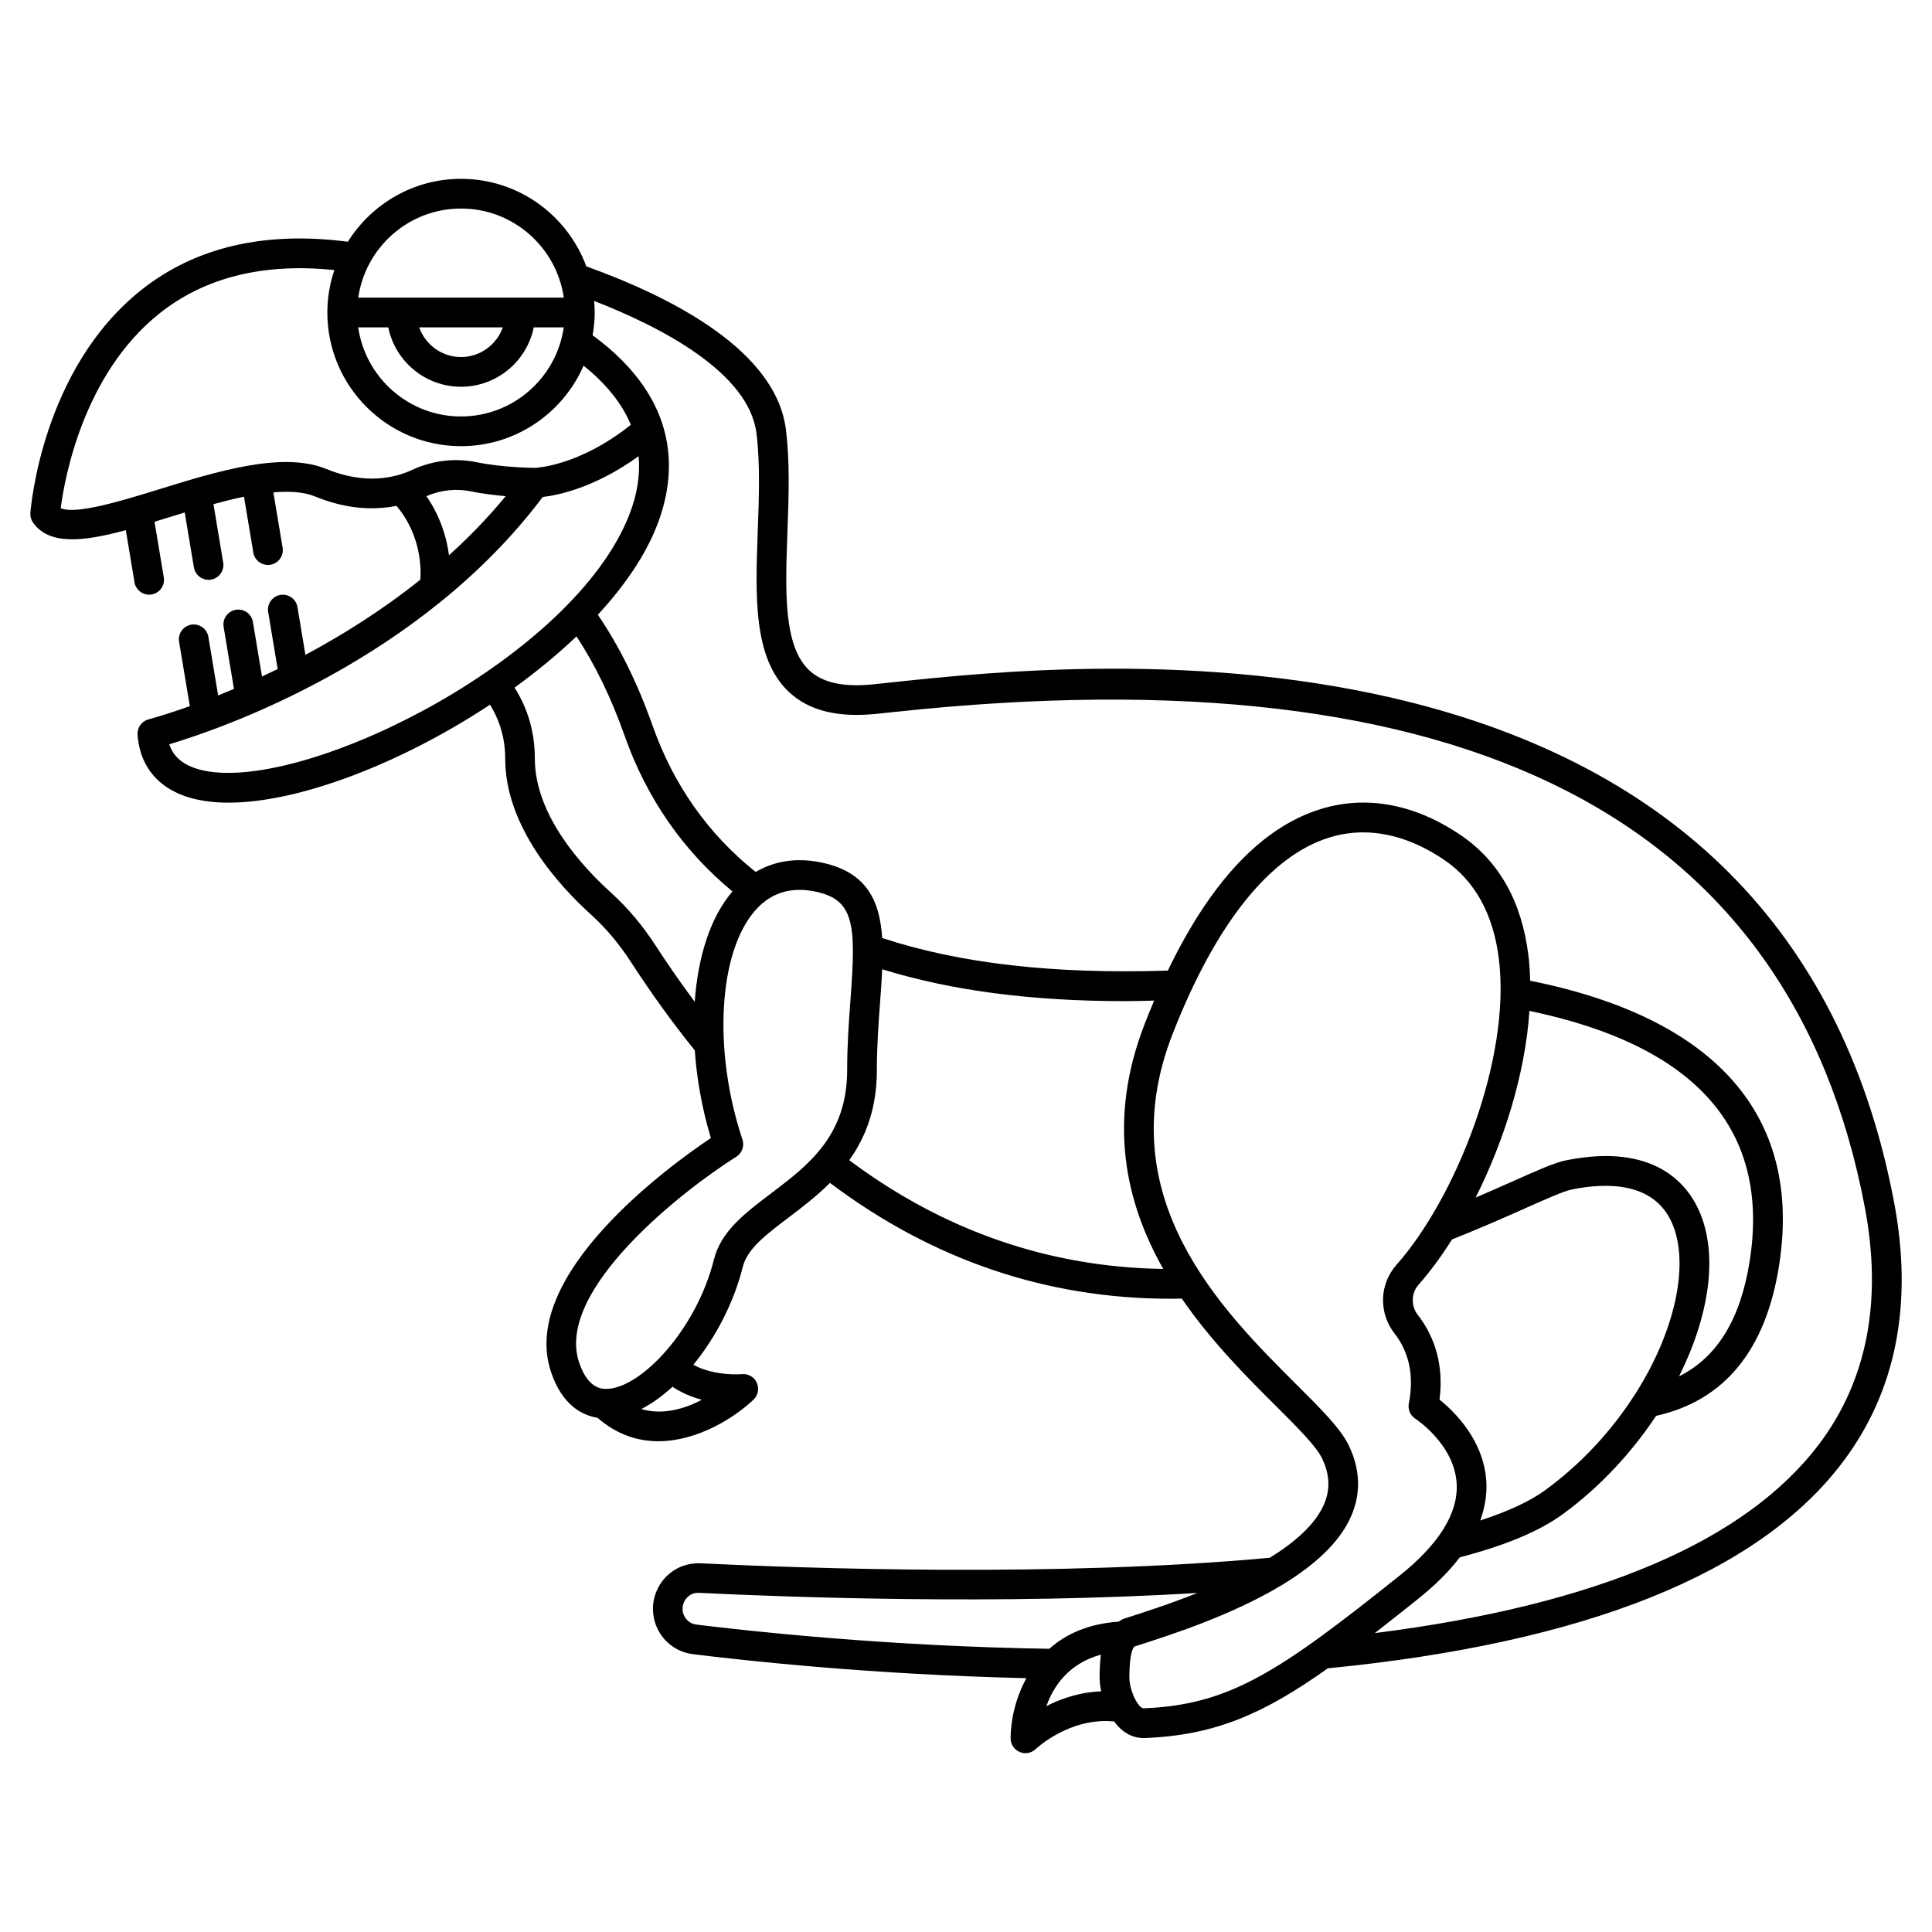
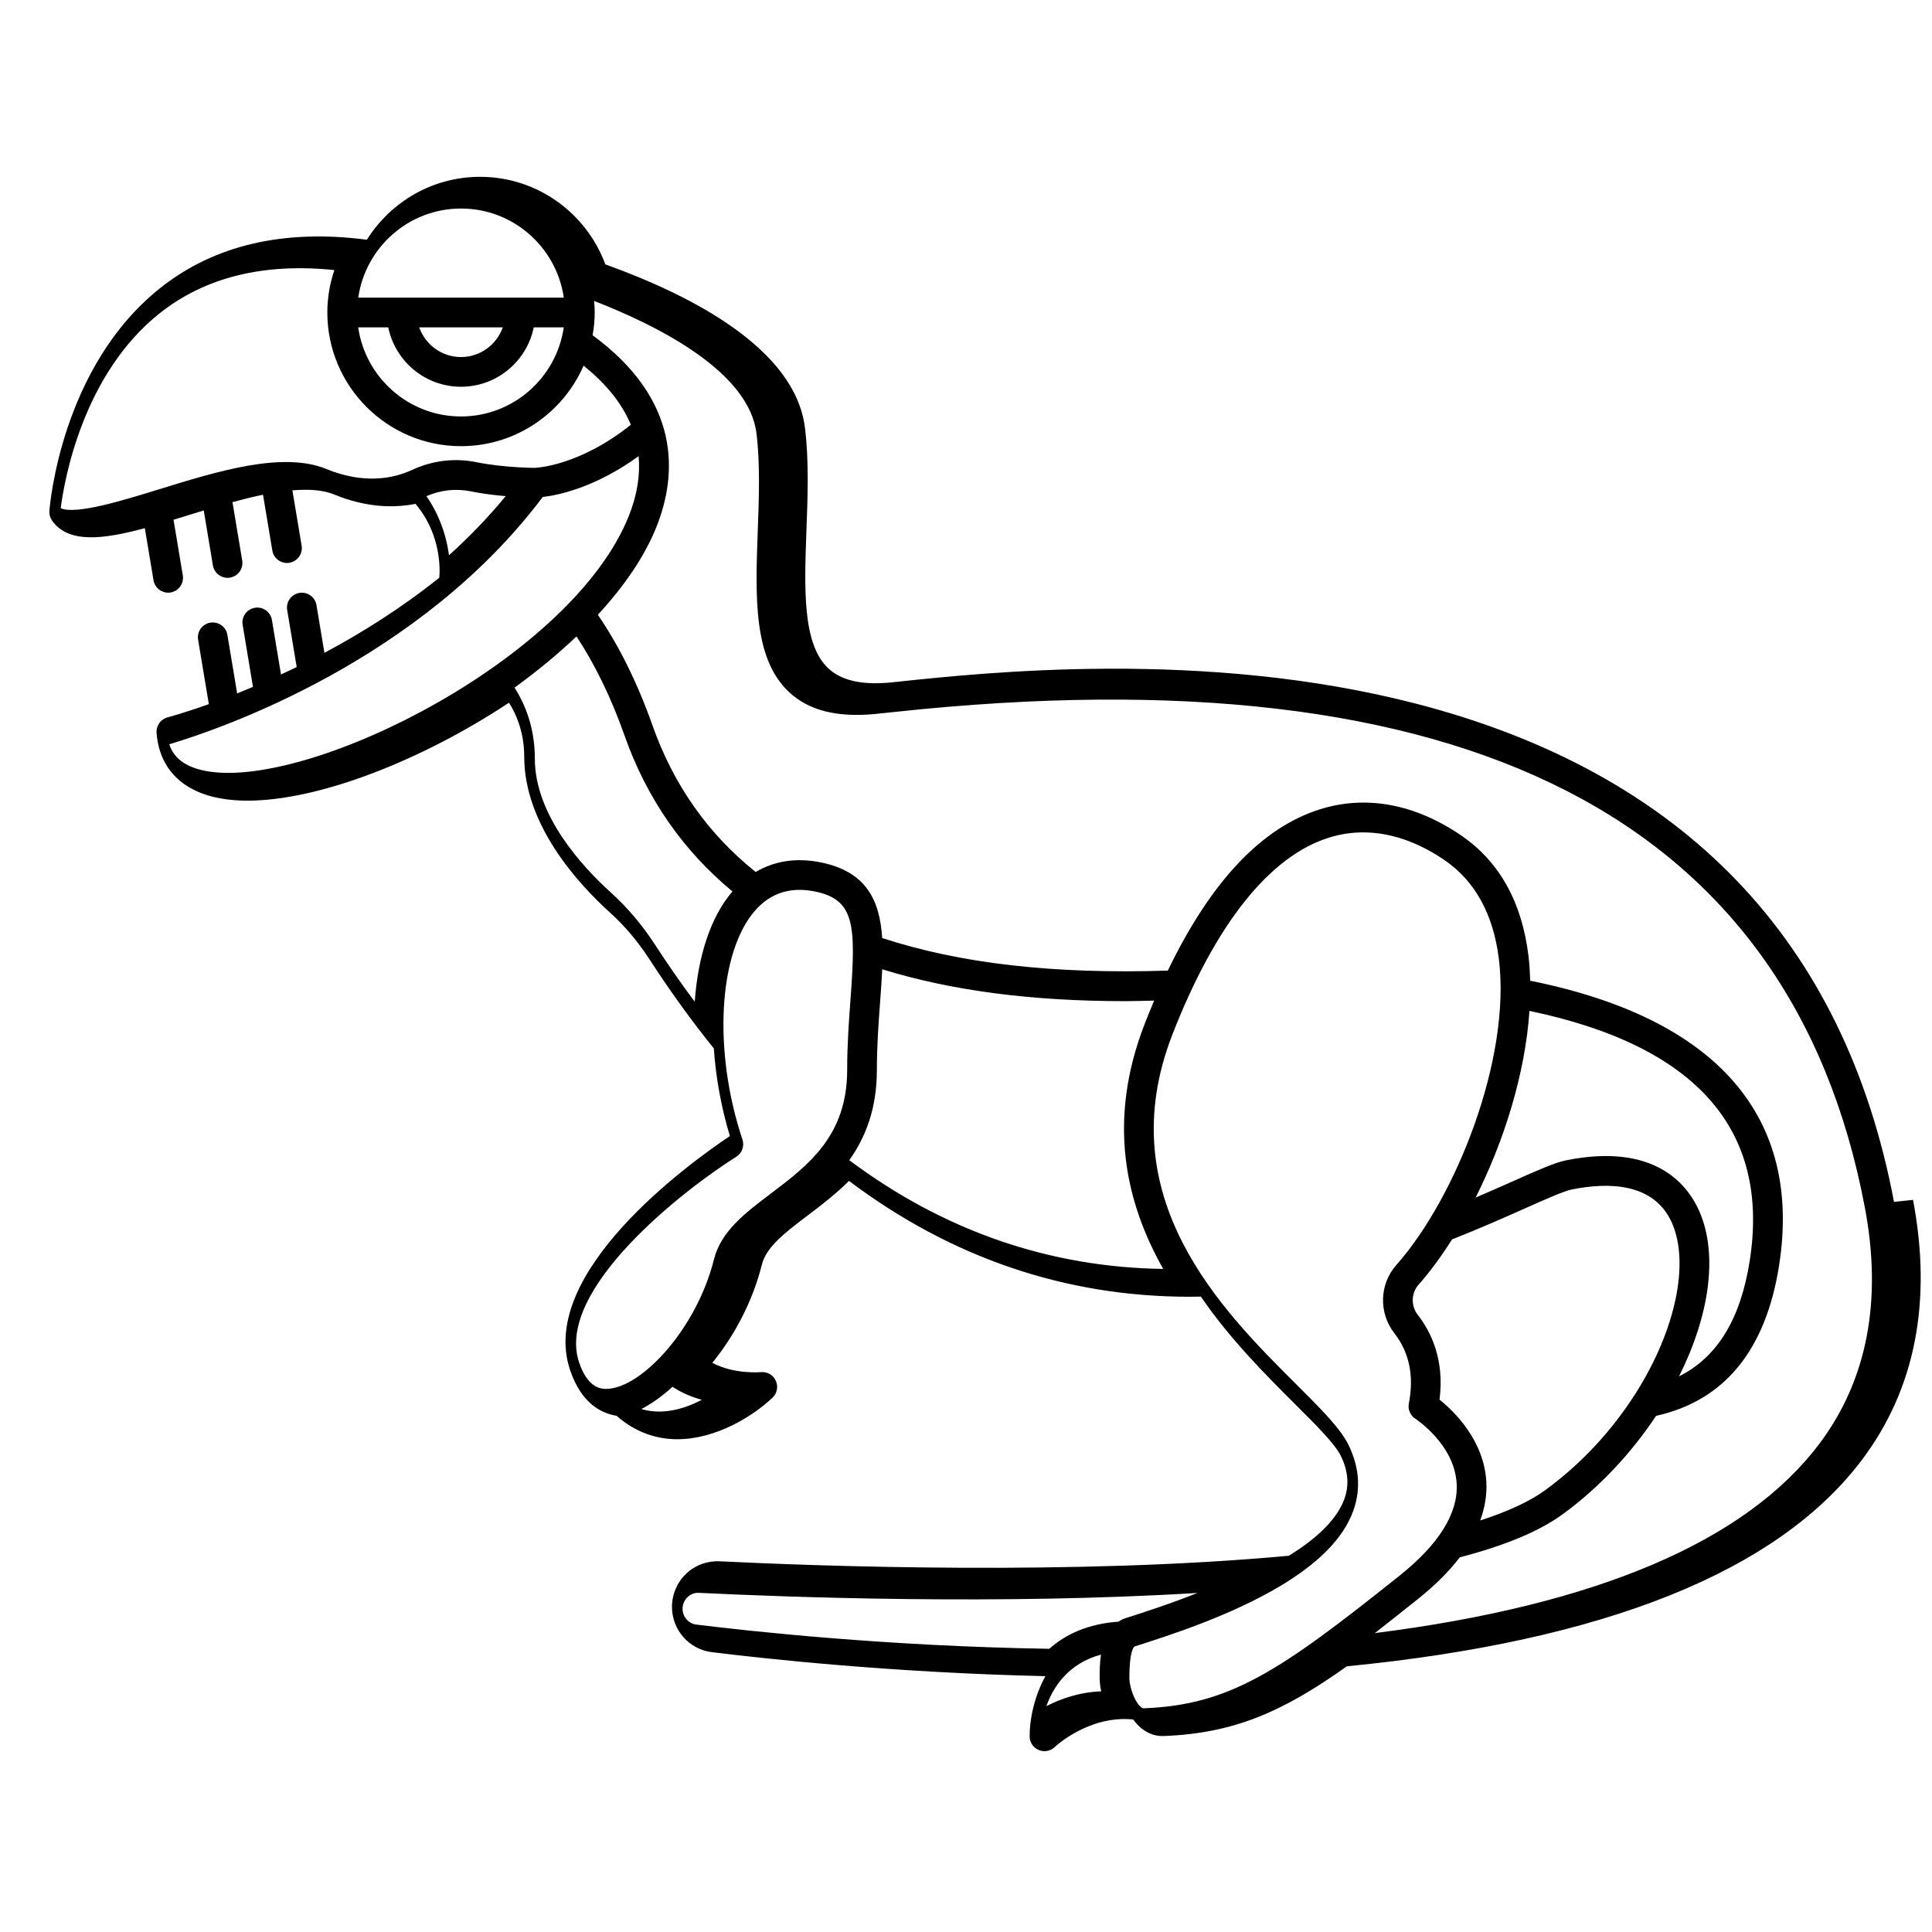
<svg xmlns="http://www.w3.org/2000/svg" fill="#000000" width="800px" height="800px" version="1.1" viewBox="144 144 512 512">
-   <path d="m645.93 462.51c-13.102-69.23-55.691-113.64-126.57-132.01-56.156-14.543-114.16-8.328-138.93-5.676l-5.039 0.531c-7.867 0.812-13.418-0.418-16.938-3.719-6.887-6.465-6.344-21.145-5.773-36.688 0.336-9.055 0.676-18.414-0.402-27.082-2.59-20.844-29.781-34.953-52.895-43.277-4.992-13.516-17.969-23.199-33.199-23.199-12.641 0-23.73 6.68-30 16.672-21.988-2.863-40.395 1.391-54.738 12.785-26.238 20.832-29.277 57.539-29.395 59.09-0.07 0.914 0.184 1.824 0.715 2.574 4.297 6.051 13.379 5.019 24.578 1.984l2.301 13.816c0.32 1.918 1.988 3.285 3.879 3.285 0.215 0 0.43-0.016 0.648-0.055 2.144-0.359 3.594-2.387 3.234-4.531l-2.457-14.742c1.195-0.367 2.402-0.734 3.625-1.113 1.445-0.445 2.914-0.898 4.383-1.348l2.426 14.559c0.324 1.93 1.992 3.297 3.883 3.297 0.215 0 0.43-0.016 0.648-0.055 2.144-0.359 3.594-2.387 3.234-4.531l-2.578-15.473c2.742-0.75 5.453-1.422 8.094-1.969l2.469 14.797c0.32 1.926 1.988 3.293 3.879 3.293 0.215 0 0.43-0.016 0.648-0.055 2.144-0.359 3.594-2.387 3.234-4.531l-2.445-14.656c4.223-0.355 8.047-0.145 11.039 1.082 8.555 3.512 15.832 3.629 21.582 2.492 4.07 4.773 6.391 11.168 6.391 17.891 0 0.57-0.059 1.125-0.09 1.688-10.121 8.102-20.648 14.676-30.434 19.906l-2.109-12.648c-0.355-2.141-2.379-3.594-4.527-3.234-2.144 0.359-3.594 2.387-3.234 4.531l2.519 15.113c-1.414 0.688-2.793 1.344-4.156 1.977l-2.406-14.445c-0.359-2.144-2.379-3.602-4.527-3.234-2.144 0.359-3.594 2.387-3.234 4.527l2.738 16.441c-1.449 0.609-2.856 1.188-4.195 1.723l-2.586-15.52c-0.359-2.141-2.383-3.586-4.527-3.234-2.144 0.359-3.594 2.387-3.234 4.531l2.844 17.062c-6.617 2.363-10.746 3.457-10.906 3.496-1.848 0.477-3.086 2.207-2.945 4.106 0.727 9.68 7.078 15.91 17.883 17.539 1.949 0.297 4.027 0.438 6.223 0.438 18.832 0 45.961-10.535 69.297-25.961 2.629 4.258 4.027 9.031 4.027 14.301 0 18.086 14.277 33.68 22.785 41.367 3.859 3.492 7.371 7.652 10.426 12.363 5.449 8.406 11.18 16.34 17.035 23.586 0.523 7.594 1.922 15.477 4.258 23.223-10.84 7.266-50.938 36.254-42.375 61.945 2.945 8.832 8.215 11.52 12.34 12.195 5.121 4.477 10.688 6.211 16.105 6.211 10.293 0 20.059-6.129 25.223-11.004 1.223-1.152 1.57-2.957 0.879-4.488s-2.269-2.461-3.969-2.289c-0.094 0.008-7.148 0.621-12.848-2.477 5.852-7.164 10.703-16.344 13.113-25.992 1.191-4.762 6.266-8.602 12.137-13.043 3.566-2.695 7.418-5.637 10.961-9.168 27.043 20.363 57.355 30.699 90.238 30.699 1 0 2-0.023 3.004-0.039 7.844 11.418 17.301 20.848 24.844 28.367 5.742 5.727 10.707 10.672 12.281 13.902 2.074 4.262 2.266 8.25 0.582 12.188-2.289 5.352-7.731 10.102-14.375 14.219-56.332 5.231-124.21 2.777-150.88 1.473-3.281-0.148-6.453 1.012-8.855 3.297-2.387 2.273-3.754 5.477-3.754 8.781 0 6.094 4.527 11.25 10.531 11.996 13.324 1.656 47.539 5.438 88.434 6.367-3.051 5.57-4.184 11.59-4.184 15.941 0 1.578 0.941 3.008 2.398 3.621 0.496 0.211 1.02 0.312 1.539 0.312 1 0 1.984-0.383 2.731-1.102 0.086-0.09 9.008-8.488 20.781-7.293 0.449 0.613 0.926 1.195 1.449 1.703 1.836 1.762 3.996 2.688 6.277 2.688 0.105 0 0.215 0 0.324-0.004 18.711-0.711 31.645-6.445 48.57-18.477 68.336-6.703 114.3-25.129 136.57-54.797 14.051-18.703 18.582-41.859 13.477-68.816zm-399.04-231.76c1.832 8.969 9.777 15.742 19.281 15.742s17.453-6.773 19.281-15.742h7.953c-1.922 13.332-13.387 23.617-27.238 23.617-13.852 0-25.316-10.285-27.238-23.617zm8.199 0h22.164c-1.629 4.57-5.961 7.871-11.082 7.871-5.125 0-9.453-3.301-11.082-7.871zm11.086-31.488c13.852 0 25.316 10.285 27.238 23.617h-54.477c1.922-13.332 13.387-23.617 27.238-23.617zm-35.707 69.02c-11.562-4.738-28.914 0.629-44.227 5.359-9.484 2.934-22.16 6.848-26.152 5.035 0.957-7.434 5.82-35.453 26.234-51.66 12.066-9.586 27.652-13.379 46.285-11.445-1.188 3.535-1.859 7.309-1.859 11.242 0 19.531 15.891 35.426 35.426 35.426 14.523 0 27.02-8.793 32.484-21.332 6.023 4.836 10.203 10.062 12.523 15.664-13.805 11.027-25.234 11.406-25.445 11.414-0.223 0-8.254-0.035-15.461-1.5-5.762-1.168-11.672-0.465-17.059 2.043-4.742 2.199-12.52 3.941-22.75-0.246zm26.535 7.211c3.727-1.621 7.758-2.09 11.703-1.289 3.195 0.648 6.484 1.043 9.309 1.281-4.688 5.699-9.762 10.906-15.031 15.672-0.75-5.711-2.809-11.109-5.981-15.664zm-57.516 72.984c-7.004-1.059-9.625-4.164-10.629-7.231 14.125-4.227 66.441-22.277 98.973-65.539 4.102-0.473 13.902-2.484 25.41-10.816 0.449 4.965-0.367 10.172-2.508 15.621-14.797 37.621-83.418 72.156-111.25 67.965zm106.44 32.086c-7.543-6.809-20.191-20.484-20.191-35.527 0-6.922-1.828-13.227-5.375-18.812 5.883-4.262 11.422-8.816 16.414-13.57 4.852 7.363 9.156 16.133 12.746 26.301 5.875 16.641 15.516 30.484 28.594 41.289-5.769 6.652-9.145 17.133-10.004 29.23-3.555-4.773-7.051-9.77-10.426-14.98-3.43-5.293-7.387-9.977-11.758-13.93zm8.02 136.85c2.797-1.434 5.586-3.441 8.273-5.898 2.516 1.664 5.223 2.762 7.797 3.441-4.504 2.352-10.32 4.152-16.07 2.457zm34.281-57.066c-6.769 5.121-13.16 9.953-15.023 17.414-4.648 18.574-19.227 33.949-28.203 34.293-1.281 0.074-5.133 0.203-7.547-7.035-6.406-19.223 27.895-45.832 41.656-54.457 1.539-0.965 2.215-2.859 1.641-4.582-7.844-23.535-6.379-49.645 3.41-60.734 3.184-3.609 7.125-5.422 11.742-5.422 1.266 0 2.59 0.137 3.961 0.41 10.602 2.121 11.012 8.688 9.539 28.453-0.418 5.641-0.895 12.027-0.895 18.863 0 17.461-10.309 25.258-20.281 32.797zm20.836-8.887c4.289-6.008 7.316-13.609 7.316-23.91 0-6.547 0.465-12.777 0.875-18.27 0.215-2.887 0.418-5.695 0.539-8.41 18.262 5.637 39.453 8.445 64.402 8.445 2.488 0 5.109-0.094 7.672-0.148-0.84 1.977-1.668 4-2.481 6.086-10.098 25.887-5.043 47.488 4.879 65.023-30.211-0.422-58.184-10.098-83.203-28.816zm-44.176 118.88c0-1.18 0.465-2.273 1.316-3.082 0.824-0.789 1.832-1.215 3.039-1.137 23.77 1.16 80.062 3.227 132.1 0.023-7.609 3.027-14.746 5.312-19.285 6.762-0.633 0.199-1.152 0.527-1.668 0.852-8.043 0.566-14.004 3.34-18.312 7.188-43.121-0.672-79.715-4.703-93.551-6.418-2.082-0.258-3.641-2.062-3.641-4.188zm96.414 25.801c1.859-5.25 5.922-11.336 14.461-13.648-0.344 2.371-0.348 4.648-0.348 6.164 0 1.07 0.145 2.289 0.414 3.566-5.711 0.203-10.695 1.949-14.527 3.918zm25.703 0.578c-0.176 0.047-0.645-0.297-0.84-0.484-1.617-1.559-2.875-5.352-2.875-7.582 0-6.84 1.082-8.133 1.395-8.324 9.074-2.891 25.613-8.176 38.906-16.207 0.094-0.047 0.18-0.102 0.273-0.156 8.223-5.008 15.168-11.07 18.258-18.293 2.602-6.078 2.352-12.383-0.742-18.73-2.156-4.426-7.297-9.543-13.801-16.027-19.797-19.734-49.723-49.559-32.863-92.809 11.402-29.246 25.777-47.281 41.57-52.156 3.086-0.957 6.09-1.363 8.969-1.363 8.68 0 16.227 3.707 21.547 7.34 8.105 5.543 12.953 14.363 14.418 26.219 3.266 26.477-11.41 63.305-27.176 81.094-4.504 5.082-4.715 12.688-0.512 18.094 3.961 5.078 5.246 11.328 3.828 18.582-0.312 1.586 0.383 3.195 1.734 4.07 0.102 0.066 10.402 6.785 10.941 17.258 0.406 7.801-4.699 15.992-15.168 24.348-31.727 25.316-44.887 34.258-67.863 35.129zm102.31-184.82c44.188 9.215 63.867 31.492 58.363 66.328-2.445 15.453-8.637 25.473-18.711 30.516 7.922-15.836 10.496-32.121 5.336-43.82-3.102-7.043-11.809-18.145-35.258-13.43-3.023 0.605-7.481 2.598-14.238 5.606-2.891 1.285-6.172 2.742-9.754 4.273 7.535-14.984 13.156-32.852 14.262-49.473zm-29.566 80.594c-1.879-2.414-1.797-5.793 0.188-8.039 3.023-3.414 6.016-7.481 8.871-12 7.441-2.938 13.945-5.82 19.199-8.16 5.594-2.492 10.418-4.641 12.586-5.078 9.457-1.906 21.746-1.91 26.5 8.883 4.684 10.625 1.008 28.398-9.648 45.184-0.137 0.172-0.246 0.352-0.359 0.547-5.859 9.094-13.738 17.875-23.52 25.027-4.07 2.981-9.875 5.684-17.285 8.082 1.203-3.356 1.793-6.731 1.621-10.117-0.574-11.09-8.492-18.766-12.414-21.902 1.375-10.594-2.277-17.992-5.738-22.426zm106.41 34.102c-19.473 25.926-59.094 42.777-117.82 50.195 3.586-2.789 7.375-5.793 11.457-9.055 4.551-3.633 8.223-7.312 11.07-11.027 12.16-3.176 21.145-6.938 27.371-11.496 9.809-7.176 18.18-16.277 24.645-25.996 18.07-4.012 29.039-17.359 32.578-39.758 6.262-39.602-16.582-65.648-65.953-75.555-0.062-2.281-0.191-4.535-0.465-6.727-1.75-14.195-7.738-24.879-17.785-31.75-12.207-8.344-25.098-10.77-37.285-7.004-15.547 4.801-29.125 19.199-40.488 42.801-30.254 0.973-55.07-1.871-75.699-8.637-0.641-10.027-4.203-17.629-16.371-20.066-6.391-1.277-12.191-0.359-17.148 2.566-12.547-10.012-21.762-23.02-27.32-38.766-4.027-11.395-8.922-21.223-14.512-29.398 7.016-7.594 12.492-15.562 15.629-23.539 5.356-13.621 6.535-33.27-17.016-50.539 0.344-1.965 0.555-3.973 0.555-6.035 0-1.031-0.066-2.047-0.152-3.055 17.504 6.816 41.004 18.879 43.02 35.078 0.996 8.043 0.664 17.078 0.344 25.824-0.637 17.387-1.238 33.801 8.258 42.723 5.269 4.945 12.832 6.84 23.113 5.812l5.086-0.535c150.94-16.172 237.38 28.008 256.93 131.32 4.672 24.688 0.625 45.758-12.035 62.621z" />
+   <path d="m645.93 462.51c-13.102-69.23-55.691-113.64-126.57-132.01-56.156-14.543-114.16-8.328-138.93-5.676c-7.867 0.812-13.418-0.418-16.938-3.719-6.887-6.465-6.344-21.145-5.773-36.688 0.336-9.055 0.676-18.414-0.402-27.082-2.59-20.844-29.781-34.953-52.895-43.277-4.992-13.516-17.969-23.199-33.199-23.199-12.641 0-23.73 6.68-30 16.672-21.988-2.863-40.395 1.391-54.738 12.785-26.238 20.832-29.277 57.539-29.395 59.09-0.07 0.914 0.184 1.824 0.715 2.574 4.297 6.051 13.379 5.019 24.578 1.984l2.301 13.816c0.32 1.918 1.988 3.285 3.879 3.285 0.215 0 0.43-0.016 0.648-0.055 2.144-0.359 3.594-2.387 3.234-4.531l-2.457-14.742c1.195-0.367 2.402-0.734 3.625-1.113 1.445-0.445 2.914-0.898 4.383-1.348l2.426 14.559c0.324 1.93 1.992 3.297 3.883 3.297 0.215 0 0.43-0.016 0.648-0.055 2.144-0.359 3.594-2.387 3.234-4.531l-2.578-15.473c2.742-0.75 5.453-1.422 8.094-1.969l2.469 14.797c0.32 1.926 1.988 3.293 3.879 3.293 0.215 0 0.43-0.016 0.648-0.055 2.144-0.359 3.594-2.387 3.234-4.531l-2.445-14.656c4.223-0.355 8.047-0.145 11.039 1.082 8.555 3.512 15.832 3.629 21.582 2.492 4.07 4.773 6.391 11.168 6.391 17.891 0 0.57-0.059 1.125-0.09 1.688-10.121 8.102-20.648 14.676-30.434 19.906l-2.109-12.648c-0.355-2.141-2.379-3.594-4.527-3.234-2.144 0.359-3.594 2.387-3.234 4.531l2.519 15.113c-1.414 0.688-2.793 1.344-4.156 1.977l-2.406-14.445c-0.359-2.144-2.379-3.602-4.527-3.234-2.144 0.359-3.594 2.387-3.234 4.527l2.738 16.441c-1.449 0.609-2.856 1.188-4.195 1.723l-2.586-15.52c-0.359-2.141-2.383-3.586-4.527-3.234-2.144 0.359-3.594 2.387-3.234 4.531l2.844 17.062c-6.617 2.363-10.746 3.457-10.906 3.496-1.848 0.477-3.086 2.207-2.945 4.106 0.727 9.68 7.078 15.91 17.883 17.539 1.949 0.297 4.027 0.438 6.223 0.438 18.832 0 45.961-10.535 69.297-25.961 2.629 4.258 4.027 9.031 4.027 14.301 0 18.086 14.277 33.68 22.785 41.367 3.859 3.492 7.371 7.652 10.426 12.363 5.449 8.406 11.18 16.34 17.035 23.586 0.523 7.594 1.922 15.477 4.258 23.223-10.84 7.266-50.938 36.254-42.375 61.945 2.945 8.832 8.215 11.52 12.34 12.195 5.121 4.477 10.688 6.211 16.105 6.211 10.293 0 20.059-6.129 25.223-11.004 1.223-1.152 1.57-2.957 0.879-4.488s-2.269-2.461-3.969-2.289c-0.094 0.008-7.148 0.621-12.848-2.477 5.852-7.164 10.703-16.344 13.113-25.992 1.191-4.762 6.266-8.602 12.137-13.043 3.566-2.695 7.418-5.637 10.961-9.168 27.043 20.363 57.355 30.699 90.238 30.699 1 0 2-0.023 3.004-0.039 7.844 11.418 17.301 20.848 24.844 28.367 5.742 5.727 10.707 10.672 12.281 13.902 2.074 4.262 2.266 8.25 0.582 12.188-2.289 5.352-7.731 10.102-14.375 14.219-56.332 5.231-124.21 2.777-150.88 1.473-3.281-0.148-6.453 1.012-8.855 3.297-2.387 2.273-3.754 5.477-3.754 8.781 0 6.094 4.527 11.25 10.531 11.996 13.324 1.656 47.539 5.438 88.434 6.367-3.051 5.57-4.184 11.59-4.184 15.941 0 1.578 0.941 3.008 2.398 3.621 0.496 0.211 1.02 0.312 1.539 0.312 1 0 1.984-0.383 2.731-1.102 0.086-0.09 9.008-8.488 20.781-7.293 0.449 0.613 0.926 1.195 1.449 1.703 1.836 1.762 3.996 2.688 6.277 2.688 0.105 0 0.215 0 0.324-0.004 18.711-0.711 31.645-6.445 48.57-18.477 68.336-6.703 114.3-25.129 136.57-54.797 14.051-18.703 18.582-41.859 13.477-68.816zm-399.04-231.76c1.832 8.969 9.777 15.742 19.281 15.742s17.453-6.773 19.281-15.742h7.953c-1.922 13.332-13.387 23.617-27.238 23.617-13.852 0-25.316-10.285-27.238-23.617zm8.199 0h22.164c-1.629 4.57-5.961 7.871-11.082 7.871-5.125 0-9.453-3.301-11.082-7.871zm11.086-31.488c13.852 0 25.316 10.285 27.238 23.617h-54.477c1.922-13.332 13.387-23.617 27.238-23.617zm-35.707 69.02c-11.562-4.738-28.914 0.629-44.227 5.359-9.484 2.934-22.16 6.848-26.152 5.035 0.957-7.434 5.82-35.453 26.234-51.66 12.066-9.586 27.652-13.379 46.285-11.445-1.188 3.535-1.859 7.309-1.859 11.242 0 19.531 15.891 35.426 35.426 35.426 14.523 0 27.02-8.793 32.484-21.332 6.023 4.836 10.203 10.062 12.523 15.664-13.805 11.027-25.234 11.406-25.445 11.414-0.223 0-8.254-0.035-15.461-1.5-5.762-1.168-11.672-0.465-17.059 2.043-4.742 2.199-12.52 3.941-22.75-0.246zm26.535 7.211c3.727-1.621 7.758-2.09 11.703-1.289 3.195 0.648 6.484 1.043 9.309 1.281-4.688 5.699-9.762 10.906-15.031 15.672-0.75-5.711-2.809-11.109-5.981-15.664zm-57.516 72.984c-7.004-1.059-9.625-4.164-10.629-7.231 14.125-4.227 66.441-22.277 98.973-65.539 4.102-0.473 13.902-2.484 25.41-10.816 0.449 4.965-0.367 10.172-2.508 15.621-14.797 37.621-83.418 72.156-111.25 67.965zm106.44 32.086c-7.543-6.809-20.191-20.484-20.191-35.527 0-6.922-1.828-13.227-5.375-18.812 5.883-4.262 11.422-8.816 16.414-13.57 4.852 7.363 9.156 16.133 12.746 26.301 5.875 16.641 15.516 30.484 28.594 41.289-5.769 6.652-9.145 17.133-10.004 29.23-3.555-4.773-7.051-9.77-10.426-14.98-3.43-5.293-7.387-9.977-11.758-13.93zm8.02 136.85c2.797-1.434 5.586-3.441 8.273-5.898 2.516 1.664 5.223 2.762 7.797 3.441-4.504 2.352-10.32 4.152-16.07 2.457zm34.281-57.066c-6.769 5.121-13.16 9.953-15.023 17.414-4.648 18.574-19.227 33.949-28.203 34.293-1.281 0.074-5.133 0.203-7.547-7.035-6.406-19.223 27.895-45.832 41.656-54.457 1.539-0.965 2.215-2.859 1.641-4.582-7.844-23.535-6.379-49.645 3.41-60.734 3.184-3.609 7.125-5.422 11.742-5.422 1.266 0 2.59 0.137 3.961 0.41 10.602 2.121 11.012 8.688 9.539 28.453-0.418 5.641-0.895 12.027-0.895 18.863 0 17.461-10.309 25.258-20.281 32.797zm20.836-8.887c4.289-6.008 7.316-13.609 7.316-23.91 0-6.547 0.465-12.777 0.875-18.27 0.215-2.887 0.418-5.695 0.539-8.41 18.262 5.637 39.453 8.445 64.402 8.445 2.488 0 5.109-0.094 7.672-0.148-0.84 1.977-1.668 4-2.481 6.086-10.098 25.887-5.043 47.488 4.879 65.023-30.211-0.422-58.184-10.098-83.203-28.816zm-44.176 118.88c0-1.18 0.465-2.273 1.316-3.082 0.824-0.789 1.832-1.215 3.039-1.137 23.77 1.16 80.062 3.227 132.1 0.023-7.609 3.027-14.746 5.312-19.285 6.762-0.633 0.199-1.152 0.527-1.668 0.852-8.043 0.566-14.004 3.34-18.312 7.188-43.121-0.672-79.715-4.703-93.551-6.418-2.082-0.258-3.641-2.062-3.641-4.188zm96.414 25.801c1.859-5.25 5.922-11.336 14.461-13.648-0.344 2.371-0.348 4.648-0.348 6.164 0 1.07 0.145 2.289 0.414 3.566-5.711 0.203-10.695 1.949-14.527 3.918zm25.703 0.578c-0.176 0.047-0.645-0.297-0.84-0.484-1.617-1.559-2.875-5.352-2.875-7.582 0-6.84 1.082-8.133 1.395-8.324 9.074-2.891 25.613-8.176 38.906-16.207 0.094-0.047 0.18-0.102 0.273-0.156 8.223-5.008 15.168-11.07 18.258-18.293 2.602-6.078 2.352-12.383-0.742-18.73-2.156-4.426-7.297-9.543-13.801-16.027-19.797-19.734-49.723-49.559-32.863-92.809 11.402-29.246 25.777-47.281 41.57-52.156 3.086-0.957 6.09-1.363 8.969-1.363 8.68 0 16.227 3.707 21.547 7.34 8.105 5.543 12.953 14.363 14.418 26.219 3.266 26.477-11.41 63.305-27.176 81.094-4.504 5.082-4.715 12.688-0.512 18.094 3.961 5.078 5.246 11.328 3.828 18.582-0.312 1.586 0.383 3.195 1.734 4.07 0.102 0.066 10.402 6.785 10.941 17.258 0.406 7.801-4.699 15.992-15.168 24.348-31.727 25.316-44.887 34.258-67.863 35.129zm102.31-184.82c44.188 9.215 63.867 31.492 58.363 66.328-2.445 15.453-8.637 25.473-18.711 30.516 7.922-15.836 10.496-32.121 5.336-43.82-3.102-7.043-11.809-18.145-35.258-13.43-3.023 0.605-7.481 2.598-14.238 5.606-2.891 1.285-6.172 2.742-9.754 4.273 7.535-14.984 13.156-32.852 14.262-49.473zm-29.566 80.594c-1.879-2.414-1.797-5.793 0.188-8.039 3.023-3.414 6.016-7.481 8.871-12 7.441-2.938 13.945-5.82 19.199-8.16 5.594-2.492 10.418-4.641 12.586-5.078 9.457-1.906 21.746-1.91 26.5 8.883 4.684 10.625 1.008 28.398-9.648 45.184-0.137 0.172-0.246 0.352-0.359 0.547-5.859 9.094-13.738 17.875-23.52 25.027-4.07 2.981-9.875 5.684-17.285 8.082 1.203-3.356 1.793-6.731 1.621-10.117-0.574-11.09-8.492-18.766-12.414-21.902 1.375-10.594-2.277-17.992-5.738-22.426zm106.41 34.102c-19.473 25.926-59.094 42.777-117.82 50.195 3.586-2.789 7.375-5.793 11.457-9.055 4.551-3.633 8.223-7.312 11.07-11.027 12.16-3.176 21.145-6.938 27.371-11.496 9.809-7.176 18.18-16.277 24.645-25.996 18.07-4.012 29.039-17.359 32.578-39.758 6.262-39.602-16.582-65.648-65.953-75.555-0.062-2.281-0.191-4.535-0.465-6.727-1.75-14.195-7.738-24.879-17.785-31.75-12.207-8.344-25.098-10.77-37.285-7.004-15.547 4.801-29.125 19.199-40.488 42.801-30.254 0.973-55.07-1.871-75.699-8.637-0.641-10.027-4.203-17.629-16.371-20.066-6.391-1.277-12.191-0.359-17.148 2.566-12.547-10.012-21.762-23.02-27.32-38.766-4.027-11.395-8.922-21.223-14.512-29.398 7.016-7.594 12.492-15.562 15.629-23.539 5.356-13.621 6.535-33.27-17.016-50.539 0.344-1.965 0.555-3.973 0.555-6.035 0-1.031-0.066-2.047-0.152-3.055 17.504 6.816 41.004 18.879 43.02 35.078 0.996 8.043 0.664 17.078 0.344 25.824-0.637 17.387-1.238 33.801 8.258 42.723 5.269 4.945 12.832 6.84 23.113 5.812l5.086-0.535c150.94-16.172 237.38 28.008 256.93 131.32 4.672 24.688 0.625 45.758-12.035 62.621z" />
</svg>